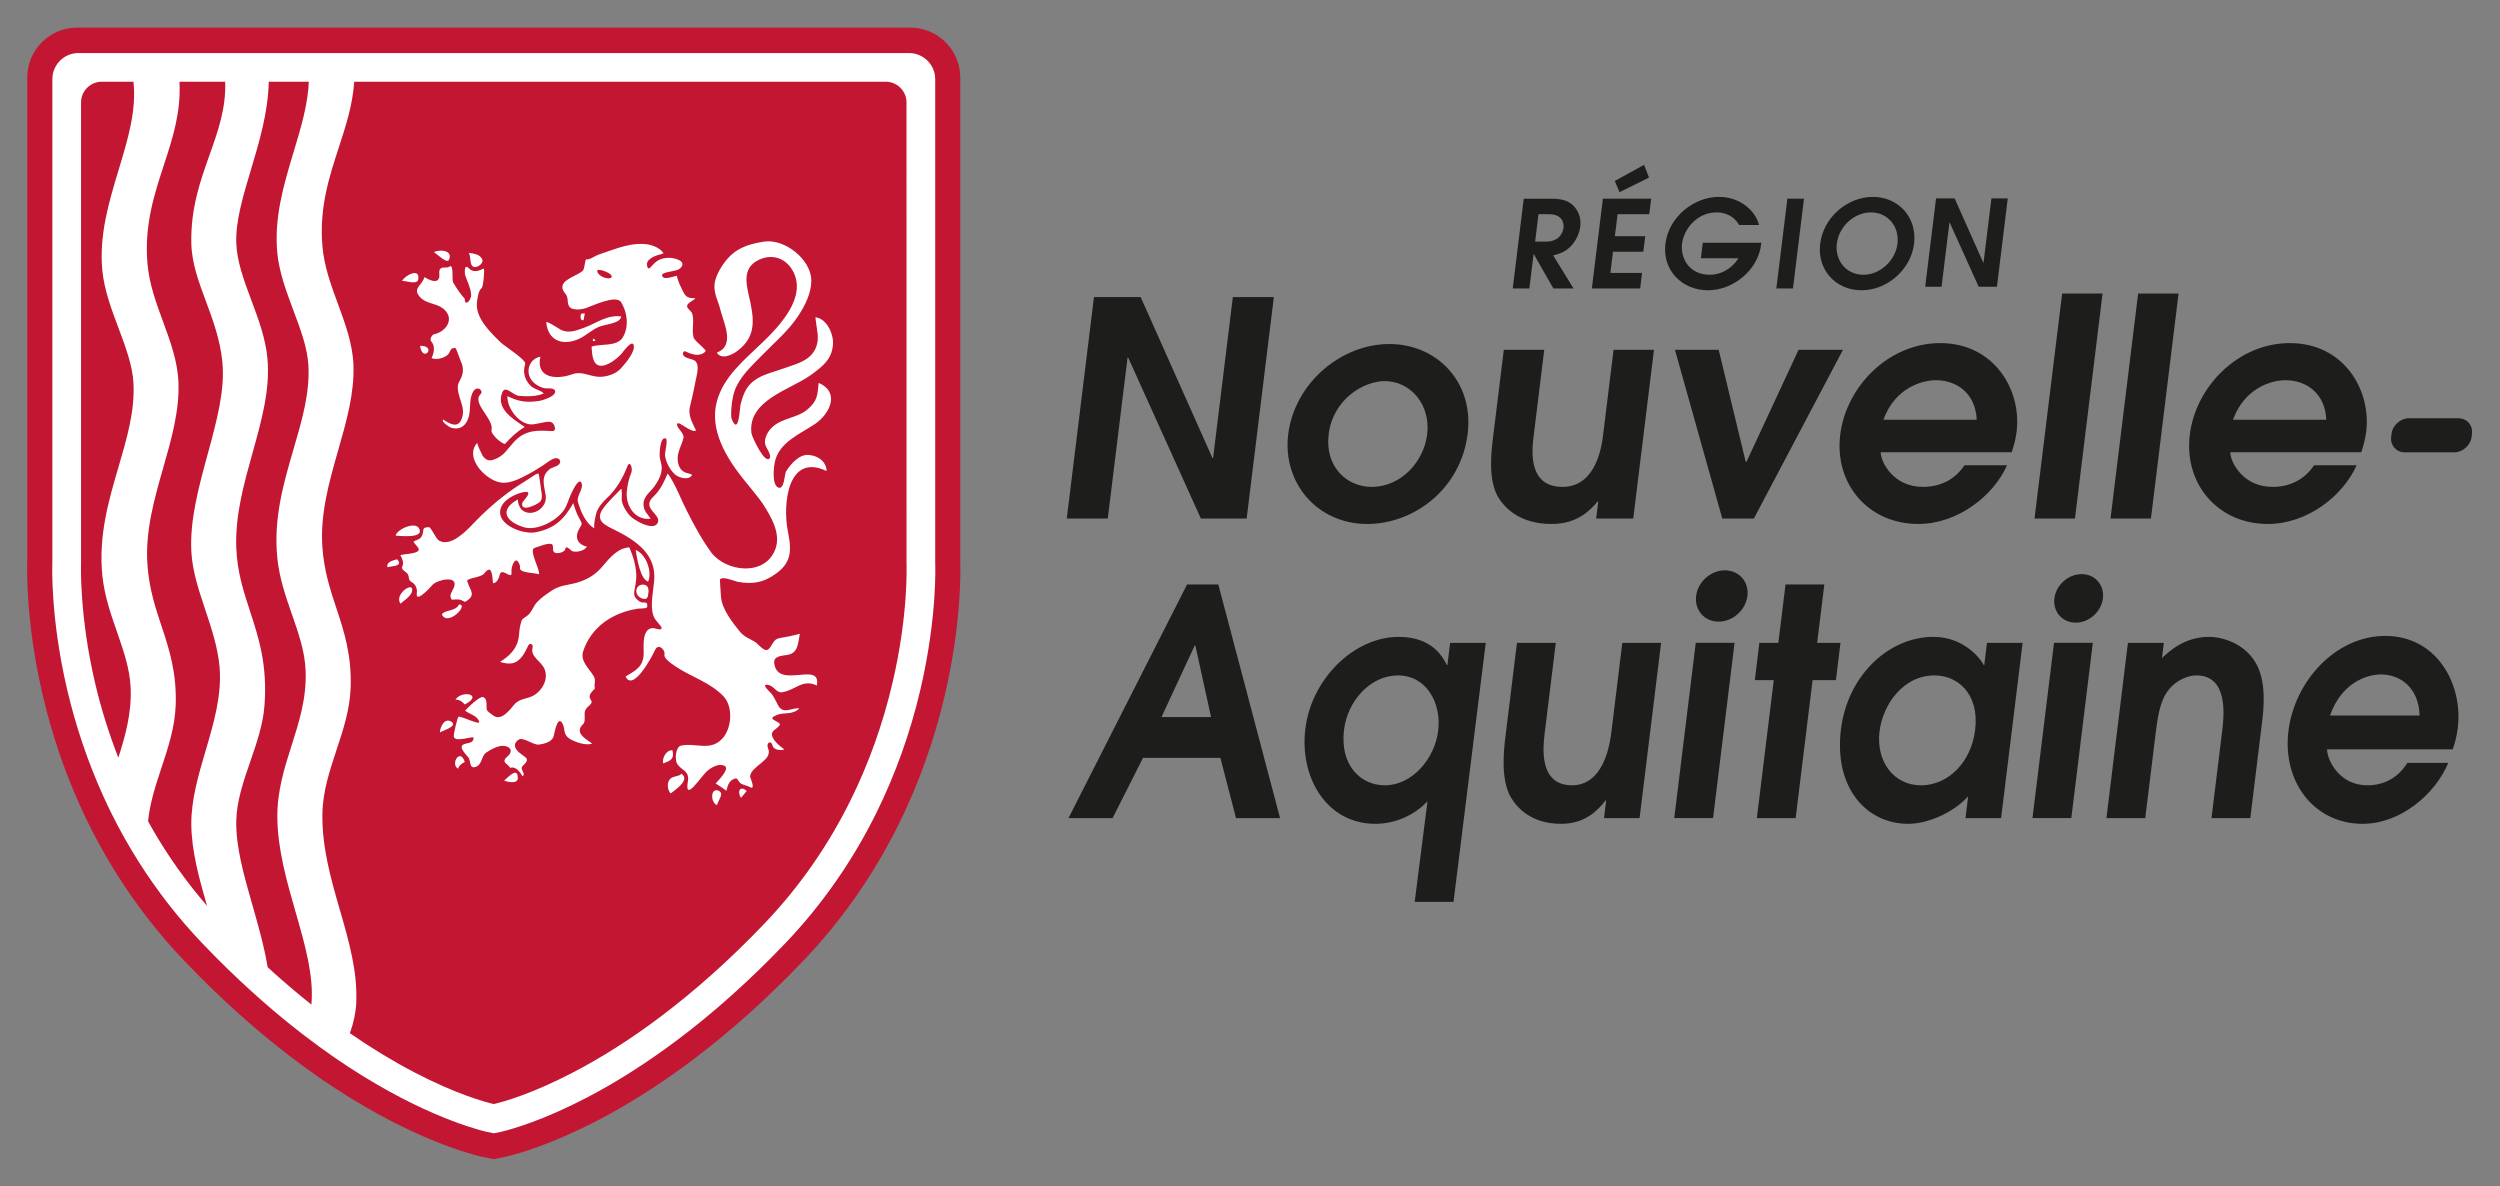
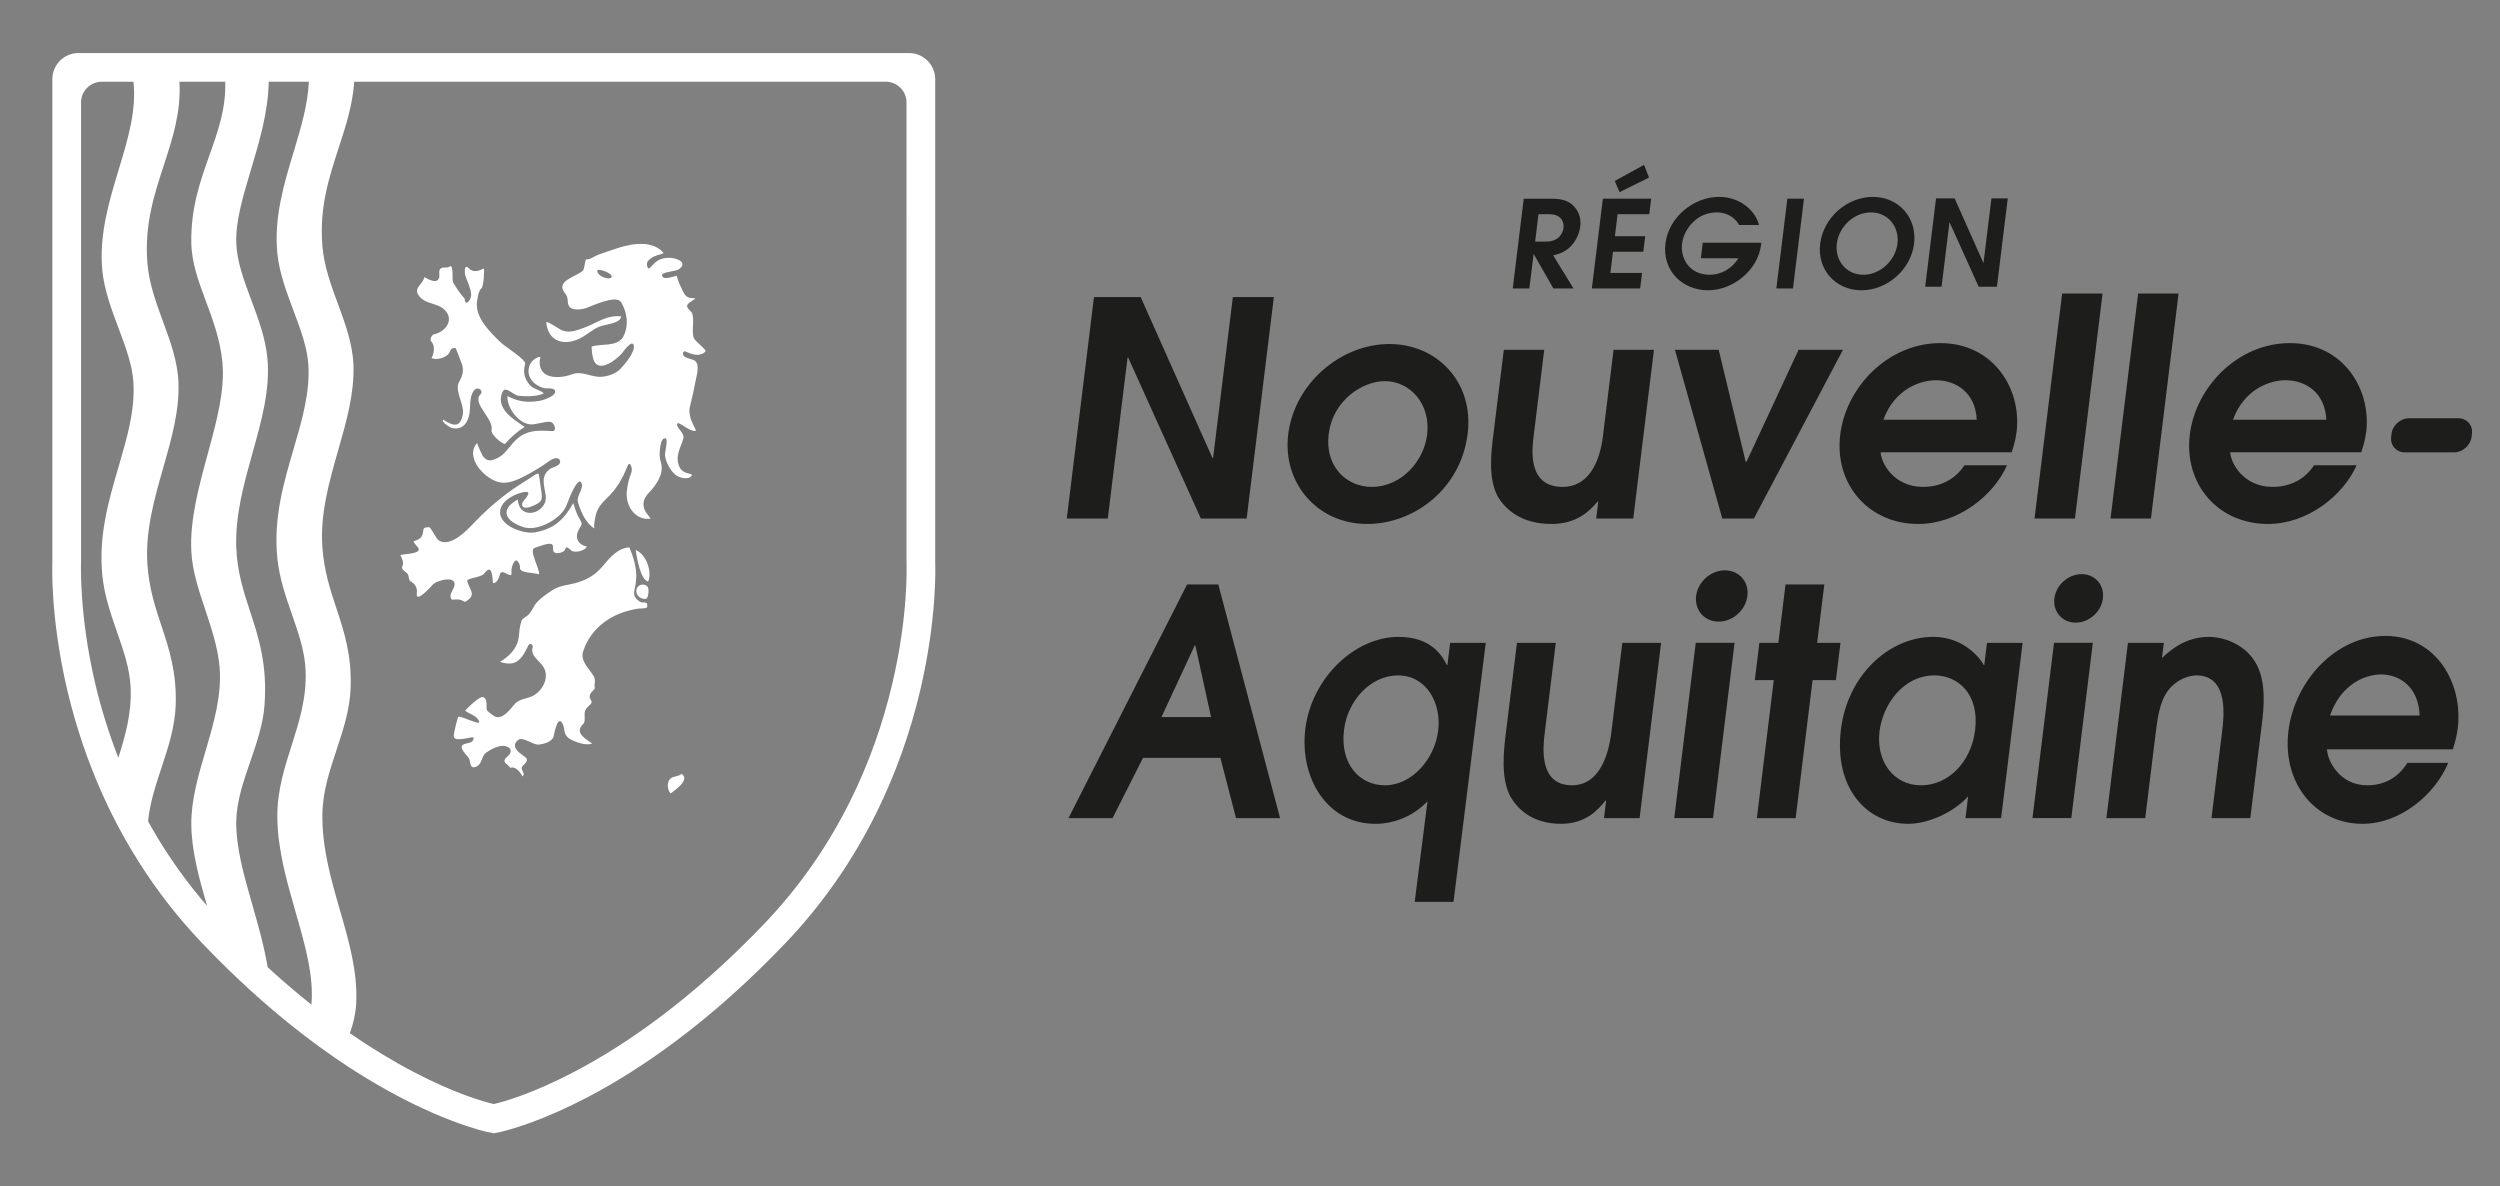
<svg xmlns="http://www.w3.org/2000/svg" viewBox="0 0 459.192 217.888">
  <rect x="0" y="0" width="459.192" height="217.888" fill="#808080" stroke="none" />
  <defs>
    <clipPath id="a" clipPathUnits="userSpaceOnUse">
-       <path d="M0 283.465h425.197V0H0z" />
+       <path d="M0 283.465h425.197V0H0" />
    </clipPath>
  </defs>
  <g clip-path="url(#a)" transform="matrix(1.333 0 0 -1.333 -50.654 301.577)">
-     <path fill="#c31632" d="M170.319 148.733v66.824c0 3.791-3.084 6.875-6.875 6.875H48.617c-3.783 0-6.861-3.078-6.861-6.862v-66.83c-.019-.599-.055-2.459.141-5.287.209-2.972.728-7.66 2.018-13.13 1.231-5.217 2.95-10.291 5.112-15.087.39-.859.789-1.712 1.202-2.546 1.179-2.385 2.505-4.746 3.942-7.019 2.669-4.227 5.749-8.18 9.149-11.749.674-.707 1.343-1.393 2.011-2.067 2.146-2.16 4.337-4.225 6.513-6.135 1.929-1.694 3.917-3.332 5.912-4.868 1.49-1.144 2.988-2.236 4.458-3.251 11.149-7.68 19.66-10.144 22.002-10.716l1.841-.369 1.795.37c1.661.403 6.204 1.693 12.464 4.952 4.291 2.228 8.647 4.993 12.947 8.216 5.28 3.956 10.492 8.621 15.488 13.865 5.251 5.506 9.655 11.82 13.096 18.771 2.735 5.533 4.859 11.466 6.313 17.633 1.29 5.471 1.809 10.159 2.018 13.132.2 2.896.159 4.749.141 5.278" />
    <path fill="#fff" d="M84.834 100.846c-1.22 4.229-2.481 8.601-2.411 13.25.045 3.072 1.006 5.97 1.935 8.771.91 2.74 1.85 5.572 1.957 8.6.156 4.562-.922 7.815-1.964 10.962-.834 2.514-1.696 5.114-1.929 8.396-.332 4.589.94 9.04 2.17 13.345 1.153 4.036 2.243 7.849 2.111 11.751-.102 2.917-1.134 5.719-2.133 8.428-.944 2.562-1.92 5.21-2.149 8.009-.439 5.267.93 9.467 2.253 13.529.985 3.021 1.916 5.88 2.134 9.093h73.24c1.578 0 2.861-1.283 2.861-2.861l.002-63.58c.011-.285.26-7.102-1.962-16.517-1.324-5.618-3.255-11.014-5.739-16.037-3.098-6.264-7.07-11.962-11.808-16.934-4.708-4.938-9.601-9.321-14.543-13.025-3.973-2.976-7.979-5.521-11.907-7.564-5.638-2.932-9.458-4.012-10.917-4.353-1.47.345-5.318 1.434-10.973 4.386-2.917 1.521-5.895 3.33-8.85 5.372.528 1.501.813 2.861.87 4.147.206 4.329-.986 8.459-2.248 12.832m-12.346 20.466c.866 2.513 1.762 5.111 1.957 7.733.42 5.585-.806 9.335-1.991 12.961-.912 2.789-1.774 5.423-1.9 8.805-.16 4.419 1.058 8.78 2.236 12.997 1.266 4.532 2.461 8.812 2.053 13.097-.267 2.772-1.259 5.422-2.218 7.985-1.025 2.74-1.993 5.328-2.071 7.929-.086 2.989.93 6.382 2.006 9.975 1.172 3.914 2.383 7.957 2.47 12.186h5.524c-.131-3.159-1.088-6.333-2.097-9.685-1.341-4.448-2.727-9.046-2.241-13.972.263-2.65 1.255-5.298 2.213-7.858.996-2.66 1.936-5.171 2.066-7.578.211-3.822-.887-7.571-2.049-11.541-1.372-4.69-2.792-9.54-2.229-15.036.283-2.766 1.161-5.289 2.011-7.728.909-2.611 1.767-5.077 1.88-7.699.165-3.802-.897-7.13-1.923-10.348-.986-3.087-2.005-6.282-1.97-9.916.038-4.43 1.299-8.816 2.518-13.058 1.302-4.529 2.532-8.813 2.174-12.745-1.805 1.433-3.607 2.96-5.364 4.544l-.666.612c-.486 2.93-1.311 5.808-2.108 8.592-1.172 4.093-2.279 7.958-2.215 11.562.05 2.725 1.007 5.501 1.934 8.186m-20.383 67.595l.001-.001c.265-2.647 1.255-5.29 2.212-7.845.997-2.661 1.939-5.174 2.069-7.587.213-3.823-.886-7.574-2.049-11.545-1.374-4.689-2.794-9.537-2.232-15.03.284-2.765 1.163-5.286 2.012-7.724.91-2.614 1.771-5.083 1.884-7.712.152-3.519-.747-6.635-1.697-9.632-1.298 3.327-2.362 6.732-3.168 10.14-2.239 9.469-1.974 16.55-1.971 16.637v63.511c0 1.578 1.283 2.861 2.861 2.861h4.361v-.002c.439-3.944-.76-7.907-2.031-12.104-1.344-4.446-2.735-9.044-2.252-13.967m16.538-12.553h-.001c.382-3.865-.794-8.18-2.039-12.748-1.208-4.427-2.456-9.004-2.242-13.311.13-2.697 1.003-5.313 1.927-8.084.849-2.547 1.728-5.179 1.965-7.86.34-3.889-.812-7.796-1.927-11.575-.979-3.319-1.992-6.749-1.966-10.124.025-3.624 1.08-7.476 2.17-11.232-2.828 3.266-5.356 6.818-7.526 10.578-.166.287-.325.576-.483.865l-.12.217c.252 2.548 1.066 5.003 1.852 7.379.907 2.741 1.845 5.574 1.955 8.601.158 4.55-.92 7.798-1.962 10.939-.836 2.519-1.7 5.123-1.93 8.414-.332 4.585.938 9.034 2.166 13.335 1.154 4.039 2.244 7.855 2.109 11.76-.101 2.918-1.133 5.721-2.131 8.431-.941 2.561-1.916 5.208-2.145 8.005-.442 5.265.929 9.463 2.255 13.523 1.225 3.751 2.384 7.3 2.157 11.513h6.306c.117-3.681-.99-6.797-2.161-10.095-1.273-3.581-2.59-7.283-2.512-12.082.042-2.773 1-5.351 2.015-8.08.963-2.594 1.96-5.276 2.268-8.369m98.221-27.705v66.671c0 1.991-1.621 3.611-3.613 3.611h-114.44c-1.985 0-3.599-1.614-3.599-3.598l.001-66.638c-.003-.078-.082-1.929.132-5.012.197-2.836.693-7.319 1.932-12.569 1.18-5 2.827-9.859 4.893-14.443.372-.821.755-1.637 1.151-2.439 1.128-2.281 2.394-4.534 3.763-6.7 2.547-4.036 5.485-7.806 8.728-11.207.655-.689 1.306-1.356 1.955-2.011 2.092-2.107 4.223-4.113 6.331-5.962 1.867-1.643 3.794-3.229 5.727-4.717 1.439-1.104 2.888-2.161 4.307-3.141 10.665-7.346 18.68-9.669 20.898-10.21l1.018-.202 1.036.213c1.539.373 5.762 1.574 11.691 4.66 4.12 2.141 8.31 4.802 12.455 7.909 5.116 3.833 10.174 8.362 15.034 13.461 5.009 5.253 9.212 11.279 12.491 17.907 2.617 5.295 4.651 10.974 6.043 16.882 1.239 5.25 1.735 9.733 1.932 12.569.205 2.939.144 4.734.134 4.966" />
-     <path fill="#fff" d="M145.355 138.299c-.96-.161-1.021-1.488-1.7-1.629-.484-.098-1.268.906-1.629 1.126-.789.476-1.475.677-2.076 1.407-1.018 1.236-2.444 3.095-2.596 4.71-.084.78-.094 1.568-.149 2.341-.057.763 2.073-.103 2.371-.169 2.155-.426 3.771-.093 5.522 1.241 2.116 1.605 1.919 3.394 1.453 5.777-.702 3.514-.077 10.812 5.351 8.231-.039 1.343-1.234 2.134-2.479 2.219-1.345.091-2.446-1.251-3.104-2.25-.219-.325-.219-2.601-1.079-2.245-.882.367-.638 2.697-.489 3.441.541 2.786 3.446 3.903 5.566 5.33 1.969 1.332 3.521 4.338.488 5.644-.169-1.748-.176-2.519-1.597-3.696-1.405-1.159-3.439-1.114-4.806-2.409-.643-.606-1.255-1.68-.882-2.593.131-.333.789-1.255.549-1.651-.631-1.011-2.469 2.95-2.523 3.408-.575 4.556 5.368 6.005 8.132 7.999 1.578 1.145 2.943 2.142 3.102 4.23.112 1.386-.824 3.577-2.415 3.757-.04.005.292-2.12.309-2.359.066-.919-.09-1.788-.656-2.544-.967-1.292-2.69-1.639-4.122-2.17-1.592-.588-3.301-.862-4.52-2.128-.736-.759-1.082-1.817-1.33-2.824-.122-.48-.234-4.375-1.217-2.01-.188.449-.044 2.694.412 3.958.73 1.947 2.303 3.329 3.689 4.773 1.76 1.809 3.642 3.356 5.053 5.486.938 1.415 1.814 3.139 1.809 4.877-.009 2.92-3.689 5.814-6.528 5.368-2.293-.361-4.012-.953-5.43-2.863-.646-.869-1.407-2.203-1.393-3.322.01-1.217.552-2.079.829-3.24.409-1.695 2.099-4.911-.498-5.864.638-1.029 2.065-.339 2.819.218 2.829 2.093 2.258 4.744 1.565 7.762-.436 1.896-.677 3.783 1.371 4.783 1.826.887 3.685.292 4.677-1.431 2.05-3.567-1.648-7.509-3.995-9.798-2.527-2.456-5.504-4.773-6.438-8.292-1.018-3.857 1.261-7.645 3.544-10.529.489-.618 2.343-2.84 2.797-3.549 1.145-1.805 2.543-4.101 1.714-6.283-1.437-3.747-6.742-3.099-8.787-.468-.13.168-.244.351-.367.524-.007.01-.015.019-.022.029-.014.018-.026.04-.039.059-.28.399-.551.807-.808 1.229-.13.209-.252.42-.379.633-.074.13-.152.257-.225.388-.553.963-1.055 1.916-1.492 2.797-.884 1.685-1.606 3.761-2.701 5.278-.529-1.206-1.021-2.304-1.997-3.222-1.737-1.638 1.318-2.455.581-3.665-.67-1.1-3.399.538-3.875 1.138-.461.575-.903 1.266-1.036 2.006-.045.236.084 1.519-.094 1.617-.805-.85-1.802-1.765-2.486-2.713-1.194-1.701.299-2.296 1.681-2.987 2.958-1.482 5.651-3.354 5.365-6.926-.112-1.358-.573-3.404-.146-4.733.249-.784.622-.937 1.04-1.557.548-.806-.89-.271-.969-.271-1.669.077-1.356-2.554-1.372-3.444-.028-1.91-1.097-2.372-2.511-3.238.027.018.06-.066.06-.092 1.113-1.969 3.759 3.168 3.996 3.709.298.754.92.518 1.232-.065.274-.525-.195-.585.4-1.199.391-.417.929-.768 1.407-1.082 2.092-1.357 4.7-2.144 6.444-4.026 1.318-1.446 1.112-4.358-.171-5.765-1.674-1.833-3.652-.562-5.711-.99-.759-.157-.906-1.972-.502-2.556.617-.918 1.691-.892 1.443-2.378-.524-3.105 1.924.891 2.745 1.506.597.469 1.585 1.054 2.35.609.705-.411-.976-2.046-1.266-2.402.515-.308.995-.633 1.484-1.001.123.512.222 1.001.61 1.351.018.014.03.029.05.042.057.047.099.1.169.14.796.447.677-.138 1.109-.493.263-.219.965-.336 1.302-.535.864-.487.004 1.377.014 1.456.148 1.512 3.2 2.224 2.488 3.877-.334.788.419 1.194.611.39.151-.643 1.154-.699 1.632-.53-.545.414-1.086.8-1.46 1.385-.412.644-.269.962.015 1.227.013.015.03.023.044.037.272.238.644.443.809.819-.354.548-1.924.691-.436 1.283.995.398 2.163-.03 3.071.883-.879.217-2.16-.911-2.888.405-.335.59-.59 1.272-1.049 1.771 0 .012-1.296 1.136-.519 1.101 1.03-.057 1.224-1.206 2.179-1.024 1.849.337 2.741 1.841 4.707.918.658 3.46-5.269-.566-5.856 2.961-.195 1.089.889 1.113 1.772 1.25 1.555.238 1.467 1.655 1.735 2.86-.002.017-.004.036-.006.053-.954-.266-1.878-.439-2.846-.607" />
    <path fill="#fff" d="M110.041 120.71c1.074 1.025.468 1.03-.515 1.848-.649.559-.838 1.208-.099 1.745.647.462 2.034-.756 2.838-.662.678.087 1.788.36 2.017 1.124.082.281.502 2.902 1.161 1.88.539-.828.005-1.616 1.192-2.288.716-.395 2.156-.903 2.956-.569-.974.703-2.481 1.486-1.234 2.69.423.4.036 1.348.288 1.891.371.744 1.225.833.717 1.527-.407.557.293 1.102.611 1.474-.175.694.211 1.079-.195 1.747-.599 1.006-1.872 2.025-1.418 3.399 1.119 3.352 4.059 5.327 7.571 5.859.189.03 1.228-.031 1.252.257.08.96-.471.328-1.091.751-1.938 1.321.95 2.082-1.377 7.431-1.585-.08-2.698-1.433-3.663-2.578-.983-1.17-2.03-1.812-3.464-2.256-1.227-.373-2.446-.358-3.545-1.108-.728-.487-1.465-.976-2.054-1.617-.52-.562-.738-1.435-1.372-1.879-.796-.57-.675-.389-.928-1.312-.166-.639-.116-1.278-.262-1.917-.295-1.42-1.355-2.38-2.526-3.106 1.29-.415 2.25-.368 3.114.838.314.444.546.955.794 1.446.219.391.681.117.58-.271-.361-1.396 1.203-1.833 1.681-3.092.492-1.3-.328-2.812-1.445-3.5-.922-.566-2.001-.417-2.738-1.278-.644-.746-1.848-2.439-3.004-1.472-.201.186-.752.463-.815.779-.085.493.145 1.349-.421 1.673-.506.294-2.269-1.53-2.561-1.847.613-.493 1.737-.678 1.943-1.566.098-.428-2.285.733-2.83.748-.153.005-.677-2.283-.672-2.679.014-.908 2.16-.126 2.724-.172.04-.86-.744-.712-1.327-.96-.922-.379.466-1.526.691-1.943.279-.544.061-1.55 1.034-1.129.801.34.654 1.417 1.344 1.92.548.409 1.651.981 2.353.934.99-.056 1.403-.744.595-1.445-1.024-.865.058-.996.349-1.577.84.236 1.366-.623 1.722-1.184.002-.001.003 0 .006 0 .483.494-.496.951.023 1.446M111.695 150.752c.349.084 2.311.969 2.47.328.127-.45-.159-1.016.58-1.06.349-.024 1.101.172 1.166.615.071.543.784-.279.904-.328.567-.239 1.746.033 2.057.605-1.112.24-1.718 1.099-1.17 2.244.475.993.681.681.073 1.737-.365.634-.553 1.33-.785 2.018-1.264-2.236-2.596-3.542-5.269-4.026-1.781-.316-5.857 1.231-4.563 3.689.455.865 1.768 1.567 2.764 1.803.014.004.027.005.041.009.093.021.188.044.274.056 1.395.199-.223-1.257-.27-1.477-.278-1.426 2.044-.239 2.414.103.422.389.27 1.142.184 1.636-.131.746-.175 1.53-.351 2.265-.321.024-.598-.214-.845-.383-.862-.588-1.771-1.105-2.628-1.703-1.139-.796-2.228-1.662-3.265-2.588-.794-.71-1.56-1.453-2.29-2.228-.901-.958-3.118-3.273-4.71-2.306-.428.255-1.072 1.833-1.364 1.833-1.183.023-.546-.515-1.038-1.306-.245-.396-.728-.469-1.095-.667.157-.469 1.163-1.042.491-1.405-.625-.32-1.612-.293-2.301-.459.246-.512.541-1.046.246-1.612-.201-.394.59-.691.784-1.033.202-.407.054-.794.447-1.027.583-.328.881-.878.787-1.566-.211-1.604 2.12 1.093 2.198 1.168.653.667 3.616 1.369 2.9-.426-.225-.581-.734-1.002-.28-1.658.84.066 1.081.108 1.83-.302 1.573.939.778 1.403.3 2.818-.167.504 1.87.481 2.35 1.108 1.079 1.414 1.102-.408 1.196-1.358.592.047.836.754.946 1.222.246.979 1.664-.751 1.604.187-.037.562.06 1.119.407 1.583.393.536.836-.518.765-.831-.147-.755 1.945-.698 2.555-.908.02-.003.042-.006.062-.009.192.617-1.504 3.416-.571 3.639M107.583 165.069c.867.958 1.597 1.66 2.723 2.338-1.496 1.031-4.03 2.47-3.098 4.762.422 1.048 1.48-.391 2.271-.466 1.096-.101 2.421-.126 3.448.323-.313.4-1.326.583-1.778 1.021-.858.831-1.134 1.898-.785 3.038.185.578-2.783 2.39-3.423 3.02-1.411 1.381-3.506 3.378-3.211 5.557.082.564.175 1.493.637 1.886.234.195.421 2.465.306 2.695-.653-.323-1.475-.62-2.06.014-.718.766-.578-.766-.508-.974.302-.878.733-1.652.812-2.596.054-.833-.882-1.772-.882-.608-.649.711-1.108 1.423-1.601 2.252-.188.315.124 2.628-.506 2.174-.384-.281-.931.028-1.245-.297-.303-.295-.045-.889-.187-1.269-.308-.903-1.588-.121-2.025.12-.244-1.117-1.653-1.494-.672-2.667 1.021-1.212 2.645-.802 3.668-2.073 1.091-1.382-.29-2.873-1.641-3.133-.326-.065-.665-.707-.395-1.002.569-.638.367-1.619.032-2.289.632-.255 1.473-.049 2.018.298.745.467.337 1.097 1.248 1.104.128.005.667-1.624.742-1.784.498-1.041.377-1.865-.192-2.856-.721-1.233.728-3.122.498-4.494-.323-1.88-1.336-1.667-2.696-.742-.361-.286.898-1.074 1.081-1.123 1.349-.377 2.124.414 2.43 1.523.295 1.061.035 2.138.482 3.214.562 1.318 1.644.375 1.138-.117-1.255-1.25 1.882-3.396 1.517-4.939-.143-.557 1.357-1.877 1.854-1.91M125.584 150.458c.197-1.128.632-4.042 1.725-4.361.59 1.39-.292 3.816-1.725 4.361M130.416 116.913c.442.365 2.807 1.877 1.475 2.709-.295-.419-1.182-.266-1.601-.766-.422-.499-.331-1.498.126-1.943" />
-     <path fill="#fff" d="M95.719 153.47c-.569.929-3.017-.164-3.207-1.037.316 0 4.123-.491 3.207 1.037M103.687 189.479c.417.101 1.011.642.726 1.11-.393.646-1.122.702-1.822.805.401-.602-.051-2.184 1.096-1.915M94.782 145.121c-.15.744-2.328-.749-1.661-1.98.017-.004.076-.071.048-.094.506.482 1.791 1.194 1.613 2.074M102.039 129.172c2.659 1.372-.398 2.029-1.283.663.544.009.941-.276 1.283-.663M101.248 142.948c-.44-.983-2.018-.712-2.364-1.376.808-1.728 3.792 1.388 2.364 1.376M95.635 187.754c.252 1.662-1.847.539-2.231-.227.571.038 2.09-.592 2.231.227M136.946 117.307c-1.029.379-1.086-1.606-.154-2.016.164.738 1.112 1.662.154 2.016M99.832 190.391c.726 1.39-1.341 1.519-2.034 1.104.297-.168 1.774-1.593 2.034-1.104M130.655 122.853c-.814.104-1.47-1.084-1.278-1.816-.029.09.054.022 0 0 .988.387 1.575.575 1.278 1.816M109.348 118.992c.03 1.736-1.447.032-1.883-.307.366-.164 1.864-.537 1.883.307M98.608 125.308c.4.276 2.505.845 1.606 1.468-.969.662-1.576-.756-1.606-1.468M101.126 120.314c.12.485.518.724.918.932-.648 2.01-2.037-.324-.918-.932M95.874 178.588c.386-2.479 2.416.054 0 0M91.388 148.073c.342.18 2.311.049 1.327 1.107-.496-.169-1.519-.328-1.327-1.107M140.889 117.251c-.981.849-1.313-.164-.792-.96.268.32.522.646.792.96M118.59 183.068c-.389-.073-.394 0-.551-.096.047.028-.023-.166 0 0-.042-.291-.159-.927.368-.859.061.318.124.639.183.955M119.659 179.336c.115-.131.255-.133.398-.007-.087.09-.187.178-.283.267-.042-.089-.08-.168-.115-.26" />
    <path fill="#fff" d="M123.588 182.644c-2.039.225-3.378-.948-5.101-1.563-.969-.343-1.975-.778-3.02-.366-.477.192-1.765 1.152-2.2 1.159.22-2.671 2.367-3.324 4.537-2.315.988.463 1.771 1.269 2.804 1.676.861.342 2.902.428 2.98 1.409" />
    <path fill="#fff" d="M122.209 187.986c-.354-.326-1.84.143-1.919.937-.047.468 2.481-.422 1.919-.937m11.358-8.237c-.295 1.055.159 2.266-.201 3.319-.113.325-.707.648-.693.988.009.459.891.761 1.152 1.083-.29.024-.592.015-.875.091-.269.072-.472.25-.627.48-.147.218-.251.47-.368.704-.11.219-.218.44-.317.663-.033.072-.449 1.151-.346 1.162-.478-.049-2.049-.754-2.061.119-.002.398 1.878.487 2.306.777.592.401.74.918.014 1.267-.709.341-1.547.397-2.303.19-.781-.213-1.146-.7-1.682-1.261-.029-.031-.062-.062-.103-.075-.285-.094-.343.538-.312.702.059.312.298.519.544.693.26.183.555.307.855.41.294.1.615.132.887.29-.587.849-1.879 1.272-2.872 1.272-1.128.056-2.255-.204-3.328-.529-.938-.283-1.853-.633-2.778-.95-.472-.161-1.179-.721-1.693-.651-.089.014-.155-.489-.24-.926-.017-.104-.038-.202-.066-.293-.035-.136-.073-.248-.118-.3-.046-.054-.104-.107-.17-.159-.026-.022-.058-.042-.088-.062-1.012-.717-3.585-1.32-2.195-2.967.482-.567.22-1.045.472-1.641.338-.799 1.836-.555 2.44-.34.871.307 4.124 1.868 4.784.794.843-1.379 1.11-3.28.272-4.787-.805-1.421-3.05-.871-4.342-1.339.069-.761.06-2.334 1.013-2.594 1.017-.286 2.526.96 3.137 1.641.148.175 1.412 1.973 1.648 1.175.271-.943-1.229-2.638-1.798-3.261-.688-.732-1.926-1.139-2.907-1.121-1.209.027-2.147.659-3.292.477-.03-.004-.06-.017-.091-.023-.137-.026-.275-.057-.419-.11-2.116-.766-5.002-.55-4.347 2.43-1.453-.255-2.076-1.917-1.287-3.127.412-.628 1.187-1.082 1.905-1.222.03-.006.076-.007.132-.008h.197c.049.001.102 0 .155-.001.02-.001.038 0 .058-.001.435-.011.944-.084.879-.515-.089-.622-1.671-1.135-2.226-1.219-1.702-.258-2.867-.094-4.347.669-.124-1.615 1.711-4.164 3.615-3.888.529.072 1.047.217 1.575.297.33.05.703.127.989-.09.244-.186.564-.871.214-1.093-.089-.057-.204-.053-.31-.048-1.105.053-2.183.138-3.255-.208-1.175-.379-1.849-1.15-2.601-2.07-.693-.856-1.192-1.371-2.272-1.709-.615-.19-1.095.136-1.418.66-.08.131-.787 1.618-.697 1.717-1.35-1.485-.08-3.486 1.209-4.502.646-.509 1.472-.973 2.313-1.008 1.218-.05 2.445.619 3.49 1.169.701.368 1.369.796 2.038 1.217.462.29 1.298 1.031 1.862 1.003.243-.012.484-.193.51-.435.021-.193-.094-.381-.248-.5-.365-.282-.879-.325-1.241-.62-1.239-1.006-.693-2.224-.506-3.574.337-2.491-3.661-3.629-3.839-.566-2.636-1.459-1.645-3.063.824-3.821 1.805-.566 4.586.909 5.562 2.414.388.582.586 1.349.871 1.985.111.246 1.083 2.472 1.484 1.758.436-.779-.699-1.826-.459-2.674.36-1.276 1.083-3.007 2.321-3.67-.261.14.134 1.912.223 2.171.273.795.829 1.438 1.433 2.005 1.334 1.257 2.175 2.708 2.839 4.403.356.892.766-.29.546-.864-.349-.833-.564-1.816-.634-2.72-.136-1.919 1.175-3.902 3.291-3.64-.379.604-.857.974-.962 1.714-.176 1.303.817 1.828 1.481 2.748.539.746 1.058 1.697 1.009 2.645-.028.513-.244.994-.284 1.5-.032.413.05 2.713.834 2.458.02-.01.033-.028.044-.048.271-.293-.194-1.864-.137-2.339.128-.883.688-2.018 1.459-2.647.494-.404 1.94-.79 2.265.034-.259.139-.561.172-.839.27-1.096.385-1.311 1.722-1.049 2.722.17.723.563 1.395.711 2.114.141.625-1.143 1.505-.85 1.938.241.361 1.837-1.306 2.575-.962-.48 1.03-1.14 2.102-.838 3.293.299 1.178.546 2.374.78 3.568.13.733.718 2.479-.318 2.879-.345.134-1.202.274-1.387.667-.105.23.014.63.318.49.839-.398 1.939-.787 2.725-.019.269.274-1.441 1.353-1.624 1.962" />
    <path fill="#1d1d1b" d="M249.527 192.945h1.469c1.887 0 2.361 1.252 2.442 1.902.084.687-.191 1.873-1.979 1.873h-1.469zm-1.567 5.915h3.795c1.422 0 2.276-.269 2.907-.835.634-.569 1.263-1.572 1.089-2.993-.102-.82-.56-2.104-1.554-2.96-.821-.699-1.543-.869-2.181-1.019l2.803-4.564h-2.776l-2.698 4.731h-.031l-.581-4.731h-2.29zM260.5 201.301l4.035 2.224.687-1.755-4.06-2.008zm-1.637-2.441h6.653l-.263-2.14h-4.361l-.373-3.024h4.18l-.263-2.141h-4.179l-.359-2.925h4.363l-.262-2.141h-6.655zM272.628 192.792h8.068l-.032-.267c-.434-3.525-3.86-6.284-7.321-6.284-3.542 0-6.315 2.724-5.86 6.436.45 3.642 3.882 6.433 7.374 6.433 3.107 0 5.106-2.104 5.521-3.878h-2.74c-.433.821-1.454 1.74-3.095 1.74-2.788 0-4.534-2.372-4.772-4.312-.233-1.89.896-4.281 3.836-4.281 1.522 0 3.042.836 3.937 2.275h-5.179zM284.285 198.86h2.288l-1.517-12.371h-2.289zM294.749 188.379c2.357 0 4.425 1.99 4.706 4.281.289 2.372-1.328 4.312-3.652 4.312-2.325 0-4.415-1.94-4.707-4.312-.283-2.291 1.296-4.281 3.653-4.281m1.318 10.731c3.51 0 6.125-2.807 5.675-6.467-.433-3.544-3.694-6.402-7.256-6.402-3.559 0-6.118 2.858-5.683 6.402.451 3.66 3.752 6.467 7.264 6.467M304.77 198.899h2.563l3.946-8.849h.037l1.086 8.849h2.251l-1.492-12.166h-2.518l-3.993 8.844h-.034l-1.086-8.844h-2.254zM188.742 185.308h6.432l9.895-22.187h.083l2.725 22.187h5.65l-3.748-30.515h-6.31l-10.019 22.182h-.082l-2.724-22.182h-5.651zM234.648 166.351c.519 4.233-2.361 7.374-5.84 7.374-2.892 0-7.13-2.474-7.728-7.331-.538-4.397 2.421-7.245 5.939-7.245 4.061 0 7.176 3.518 7.629 7.202m-19.143.043c.866 7.038 7.269 12.442 13.93 12.442 6.576 0 11.673-5.235 10.798-12.356-.935-7.622-7.391-12.439-13.841-12.439-6.913 0-11.702 5.695-10.887 12.353M265.904 178.042l-2.854-23.249h-5.107l.289 2.347h-.085c-1.076-1.257-2.812-3.099-6.371-3.099-4.231 0-6.363 2.093-7.34 3.685-1.415 2.471-.952 6.24-.716 8.167l1.493 12.149h5.571l-1.455-11.855c-.232-1.886-.865-7.038 3.995-7.038 3.518 0 5.098 3.311 5.55 6.996l1.462 11.897zM268.792 178.042h6.028l3.719-15.416h.123l7.169 15.416h6.116l-12.276-23.249h-4.355zM310.378 168.407c-.172 3.726-2.85 5.442-5.617 5.442-2.051 0-5.666-1.128-7.243-5.442zm-13.242-4.482c.064-1.508 1.844-4.775 5.821-4.775 2.472 0 4.443 1.048 5.729 2.976h5.865c-1.857-4.189-6.776-8.085-12.222-8.085-6.913 0-11.594 5.53-10.76 12.31.806 6.578 6.616 12.612 13.779 12.612 7.371 0 11.243-6.369 10.523-12.233-.136-1.09-.422-2.052-.681-2.805zM322.147 185.792h5.57l-3.804-30.999h-5.572zM332.618 185.792h5.57l-3.805-30.999h-5.571zM358.549 168.407c-.169 3.726-2.853 5.442-5.615 5.442-2.051 0-5.67-1.128-7.245-5.442zm-13.244-4.482c.069-1.508 1.844-4.775 5.825-4.775 2.47 0 4.442 1.048 5.729 2.976h5.863c-1.857-4.189-6.774-8.085-12.22-8.085-6.912 0-11.596 5.53-10.764 12.31.808 6.578 6.619 12.612 13.783 12.612 7.371 0 11.24-6.369 10.52-12.233-.137-1.09-.422-2.052-.68-2.805zM327.765 143.79c-.225-1.851-1.905-3.346-3.751-3.346-1.847 0-3.16 1.495-2.935 3.346.228 1.844 1.907 3.338 3.754 3.338 1.845 0 3.16-1.494 2.932-3.338M198.04 127.43h6.834l-2.165 9.879h-.081zm3.531 18.278h4.301l8.512-32.202h-6.071l-2.155 8.308h-10.658l-4.199-8.308h-6.072zM228.813 118.03c3.779 0 6.883 3.655 7.358 7.525.464 3.788-1.596 7.618-5.539 7.618-3.819 0-6.95-3.523-7.435-7.488-.597-4.871 2.277-7.655 5.616-7.655m13.911 19.626l-4.442-35.688h-5.348l1.761 13.845c-2.994-3.089-6.534-3.089-7.177-3.089-6.758 0-10.471 6.439-9.652 13.093.847 6.923 6.742 12.666 12.855 12.666 4.545 0 6.029-2.655 6.641-3.875h.08l.374 3.048zM266.886 137.656l-2.965-24.15h-4.903l.301 2.439h-.08c-1.045-1.306-2.732-3.221-6.148-3.221-4.061 0-6.086 2.174-7.009 3.828-1.335 2.565-.852 6.482-.608 8.483l1.55 12.621h5.35l-1.513-12.316c-.242-1.96-.898-7.31 3.768-7.31 3.377 0 4.926 3.439 5.397 7.266l1.515 12.36zM282.412 132.519h-2.612l.628 5.137h2.615l.988 8.051h5.346l-.988-8.051h3.215l-.631-5.137h-3.213l-2.335-19.014h-5.345zM304.567 133.173c-4.384 0-7.139-4.091-7.582-7.704-.503-4.089 1.9-7.439 5.722-7.439 3.699 0 6.901 3.133 7.45 7.613.613 5.009-2.409 7.53-5.59 7.53m9.168-19.667h-4.908l.368 3.005c-1.957-2.177-5.451-3.786-8.268-3.786-5.748 0-10.249 4.958-9.263 13.008.91 7.395 6.555 12.751 12.748 12.751 4.548 0 6.806-3.527 6.924-3.875h.083l.372 3.047h4.909zM331.212 137.656h4.946l-.254-2.089c.996.915 3.091 2.916 6.469 2.916 1.931 0 4.755-.914 6.306-3.35 1.722-2.654 1.227-6.704.996-8.575l-1.602-13.052h-5.347l1.461 11.921c.249 2.002.951 7.746-3.552 7.746-.963 0-2.758-.522-3.92-2.132-1.149-1.478-1.46-4-1.708-6.049l-1.41-11.486h-5.348zM371.403 127.647c-.127 3.873-2.681 5.659-5.335 5.659-1.973 0-5.454-1.176-7.01-5.659zm-12.758-4.656c.05-1.566 1.724-4.96 5.546-4.96 2.373 0 4.276 1.087 5.525 3.089h5.632c-1.819-4.351-6.582-8.395-11.806-8.395-6.637 0-11.078 5.744-10.215 12.79.84 6.831 6.472 13.1 13.348 13.1 7.082 0 10.733-6.615 9.984-12.711-.137-1.129-.422-2.129-.68-2.913zM268.699 113.519h5.347l2.964 24.15h-5.347zM278.781 144.12c-.241-1.957-2.019-3.536-3.969-3.536-1.952 0-3.34 1.579-3.101 3.536.239 1.952 2.018 3.533 3.967 3.533 1.953 0 3.343-1.581 3.103-3.533M318.06 113.519h5.352l2.962 24.15h-5.347zM367.537 166.473c.146 1.174 1.231 2.135 2.415 2.135h6.778c1.183 0 2.033-.961 1.888-2.135l-.053-.429c-.144-1.175-1.231-2.136-2.415-2.136h-6.777c-1.184 0-2.033.961-1.889 2.136z" />
    <path fill="#fff" d="M127.29 145.268c-.006.015-.01.025-.016.036-.08.149-.164.222-.205.24-.451.328-1.303.099-1.384-.625-.068-.695.476-1.154 1.131-1.211.354-.036.462.291.501.635l.001-.003c.045.262.05.457.039.608.001.008-.034.249-.067.32" />
  </g>
</svg>